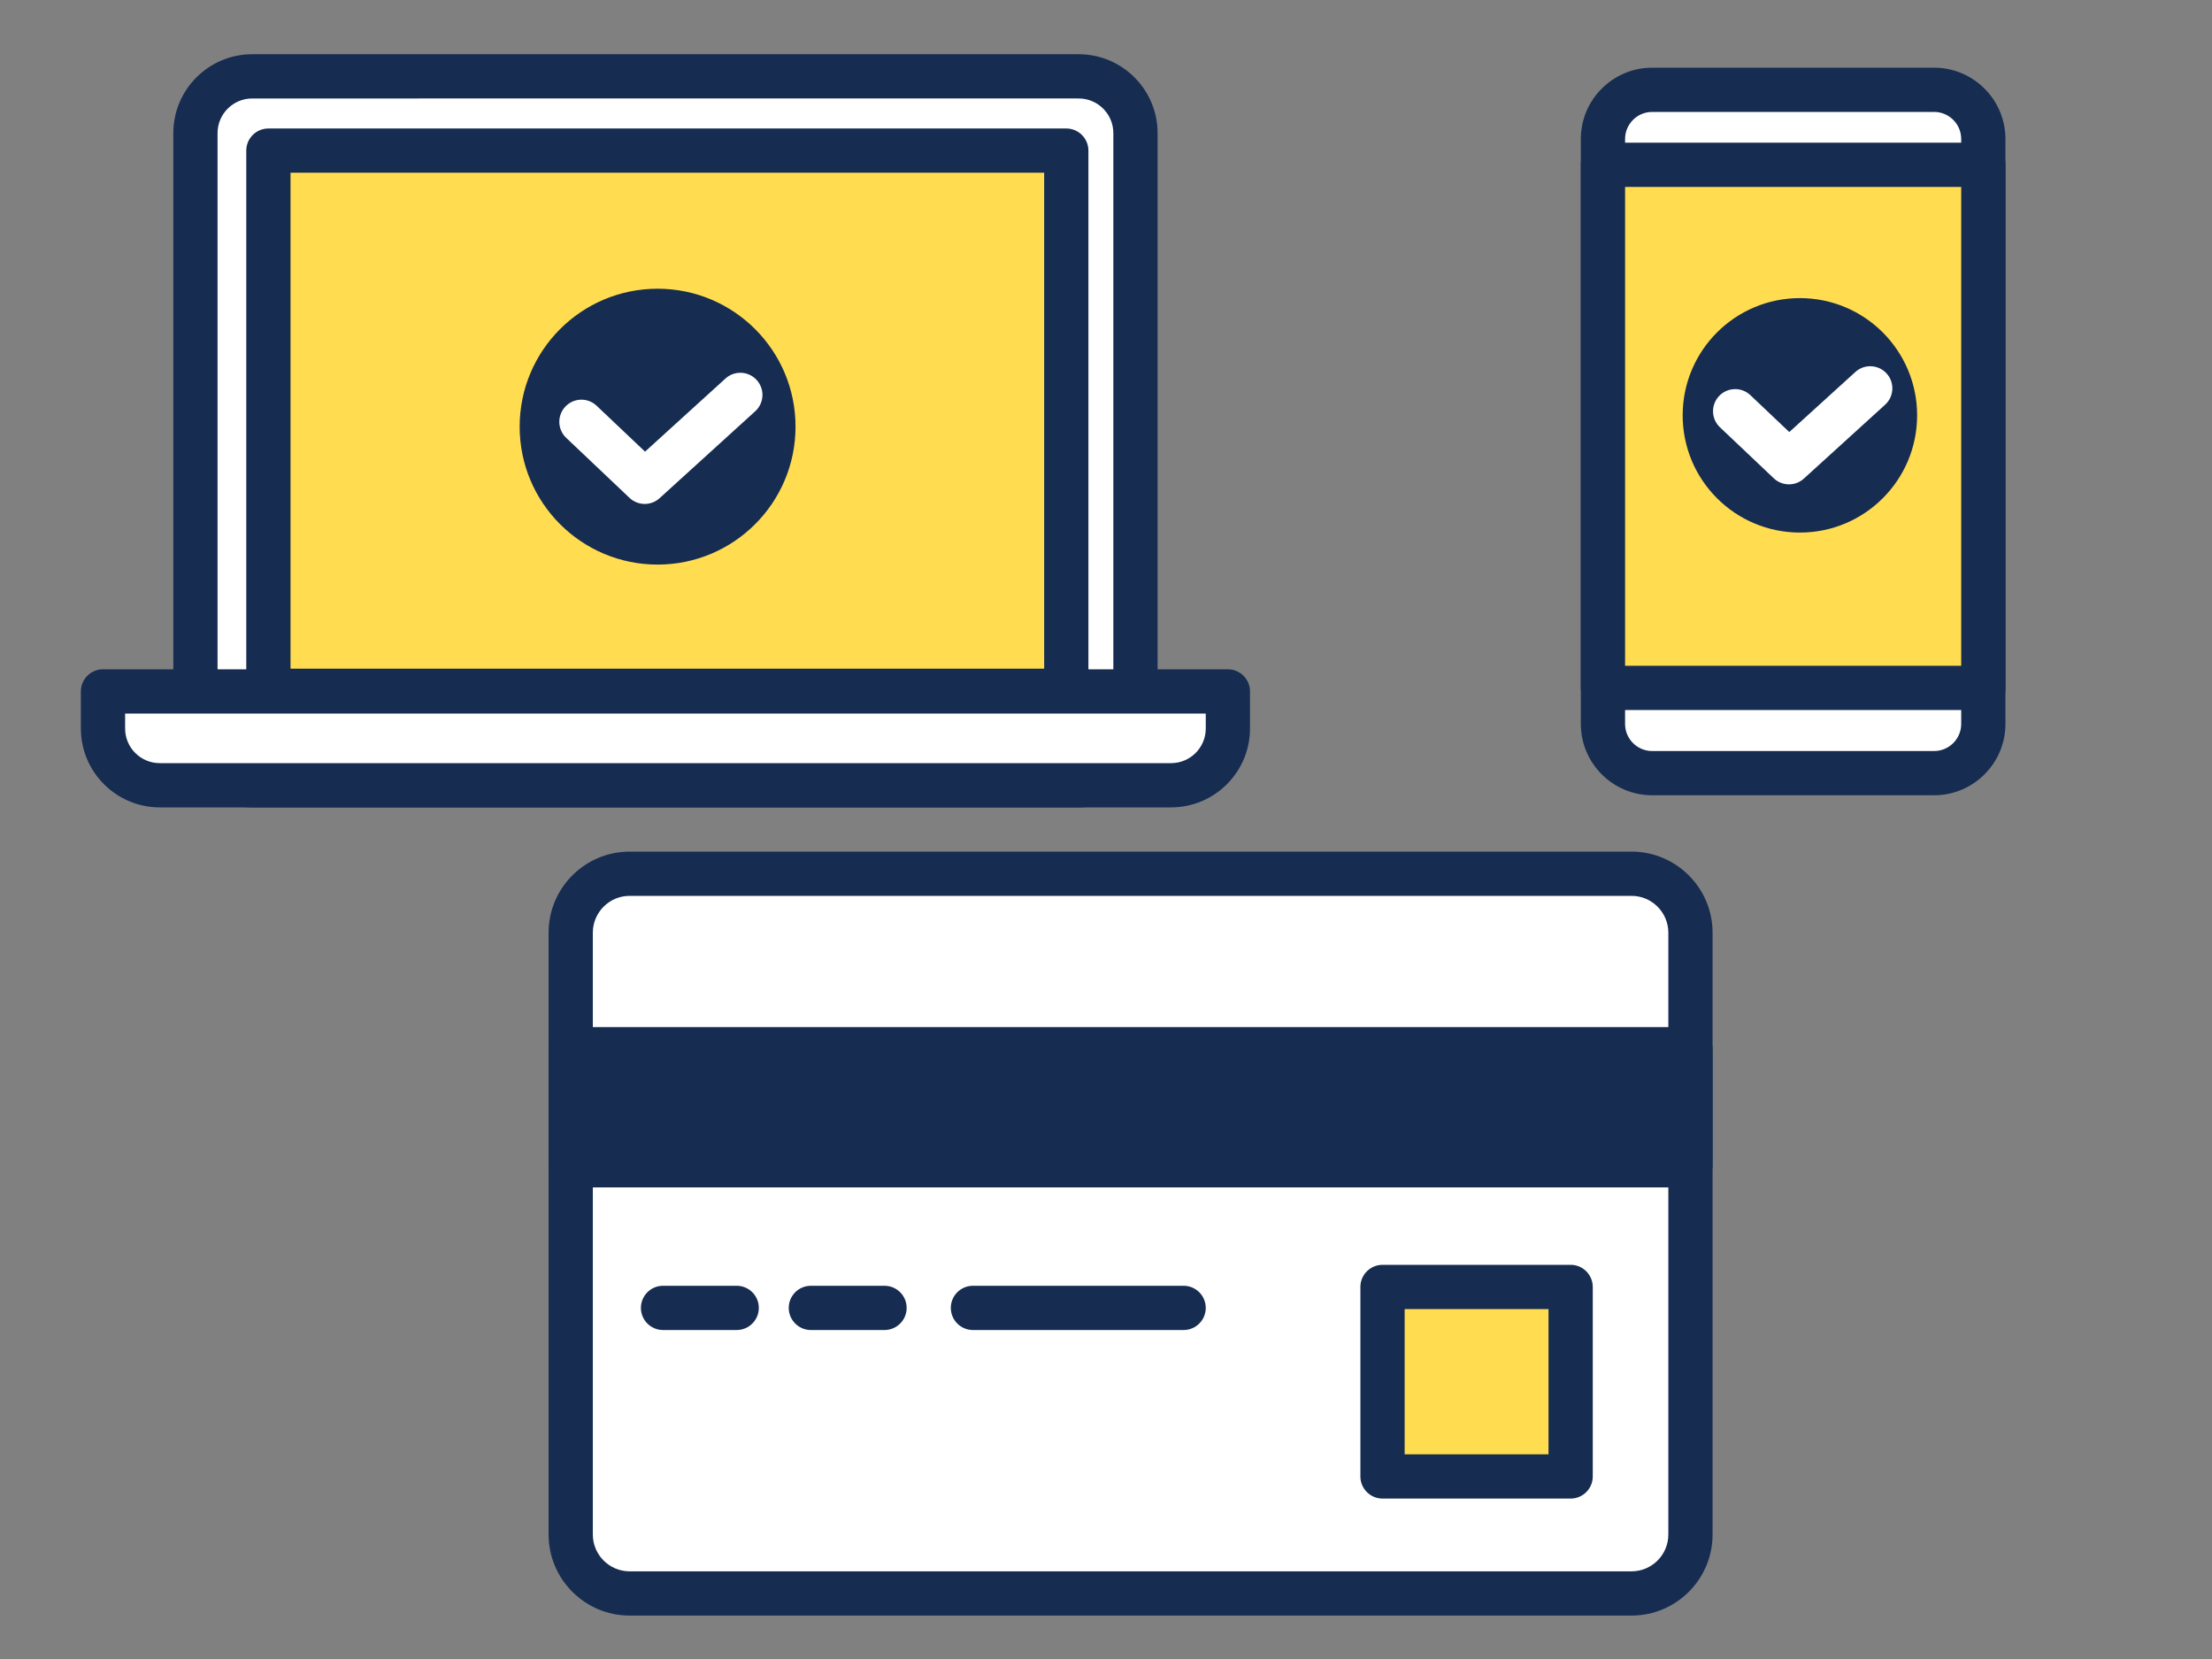
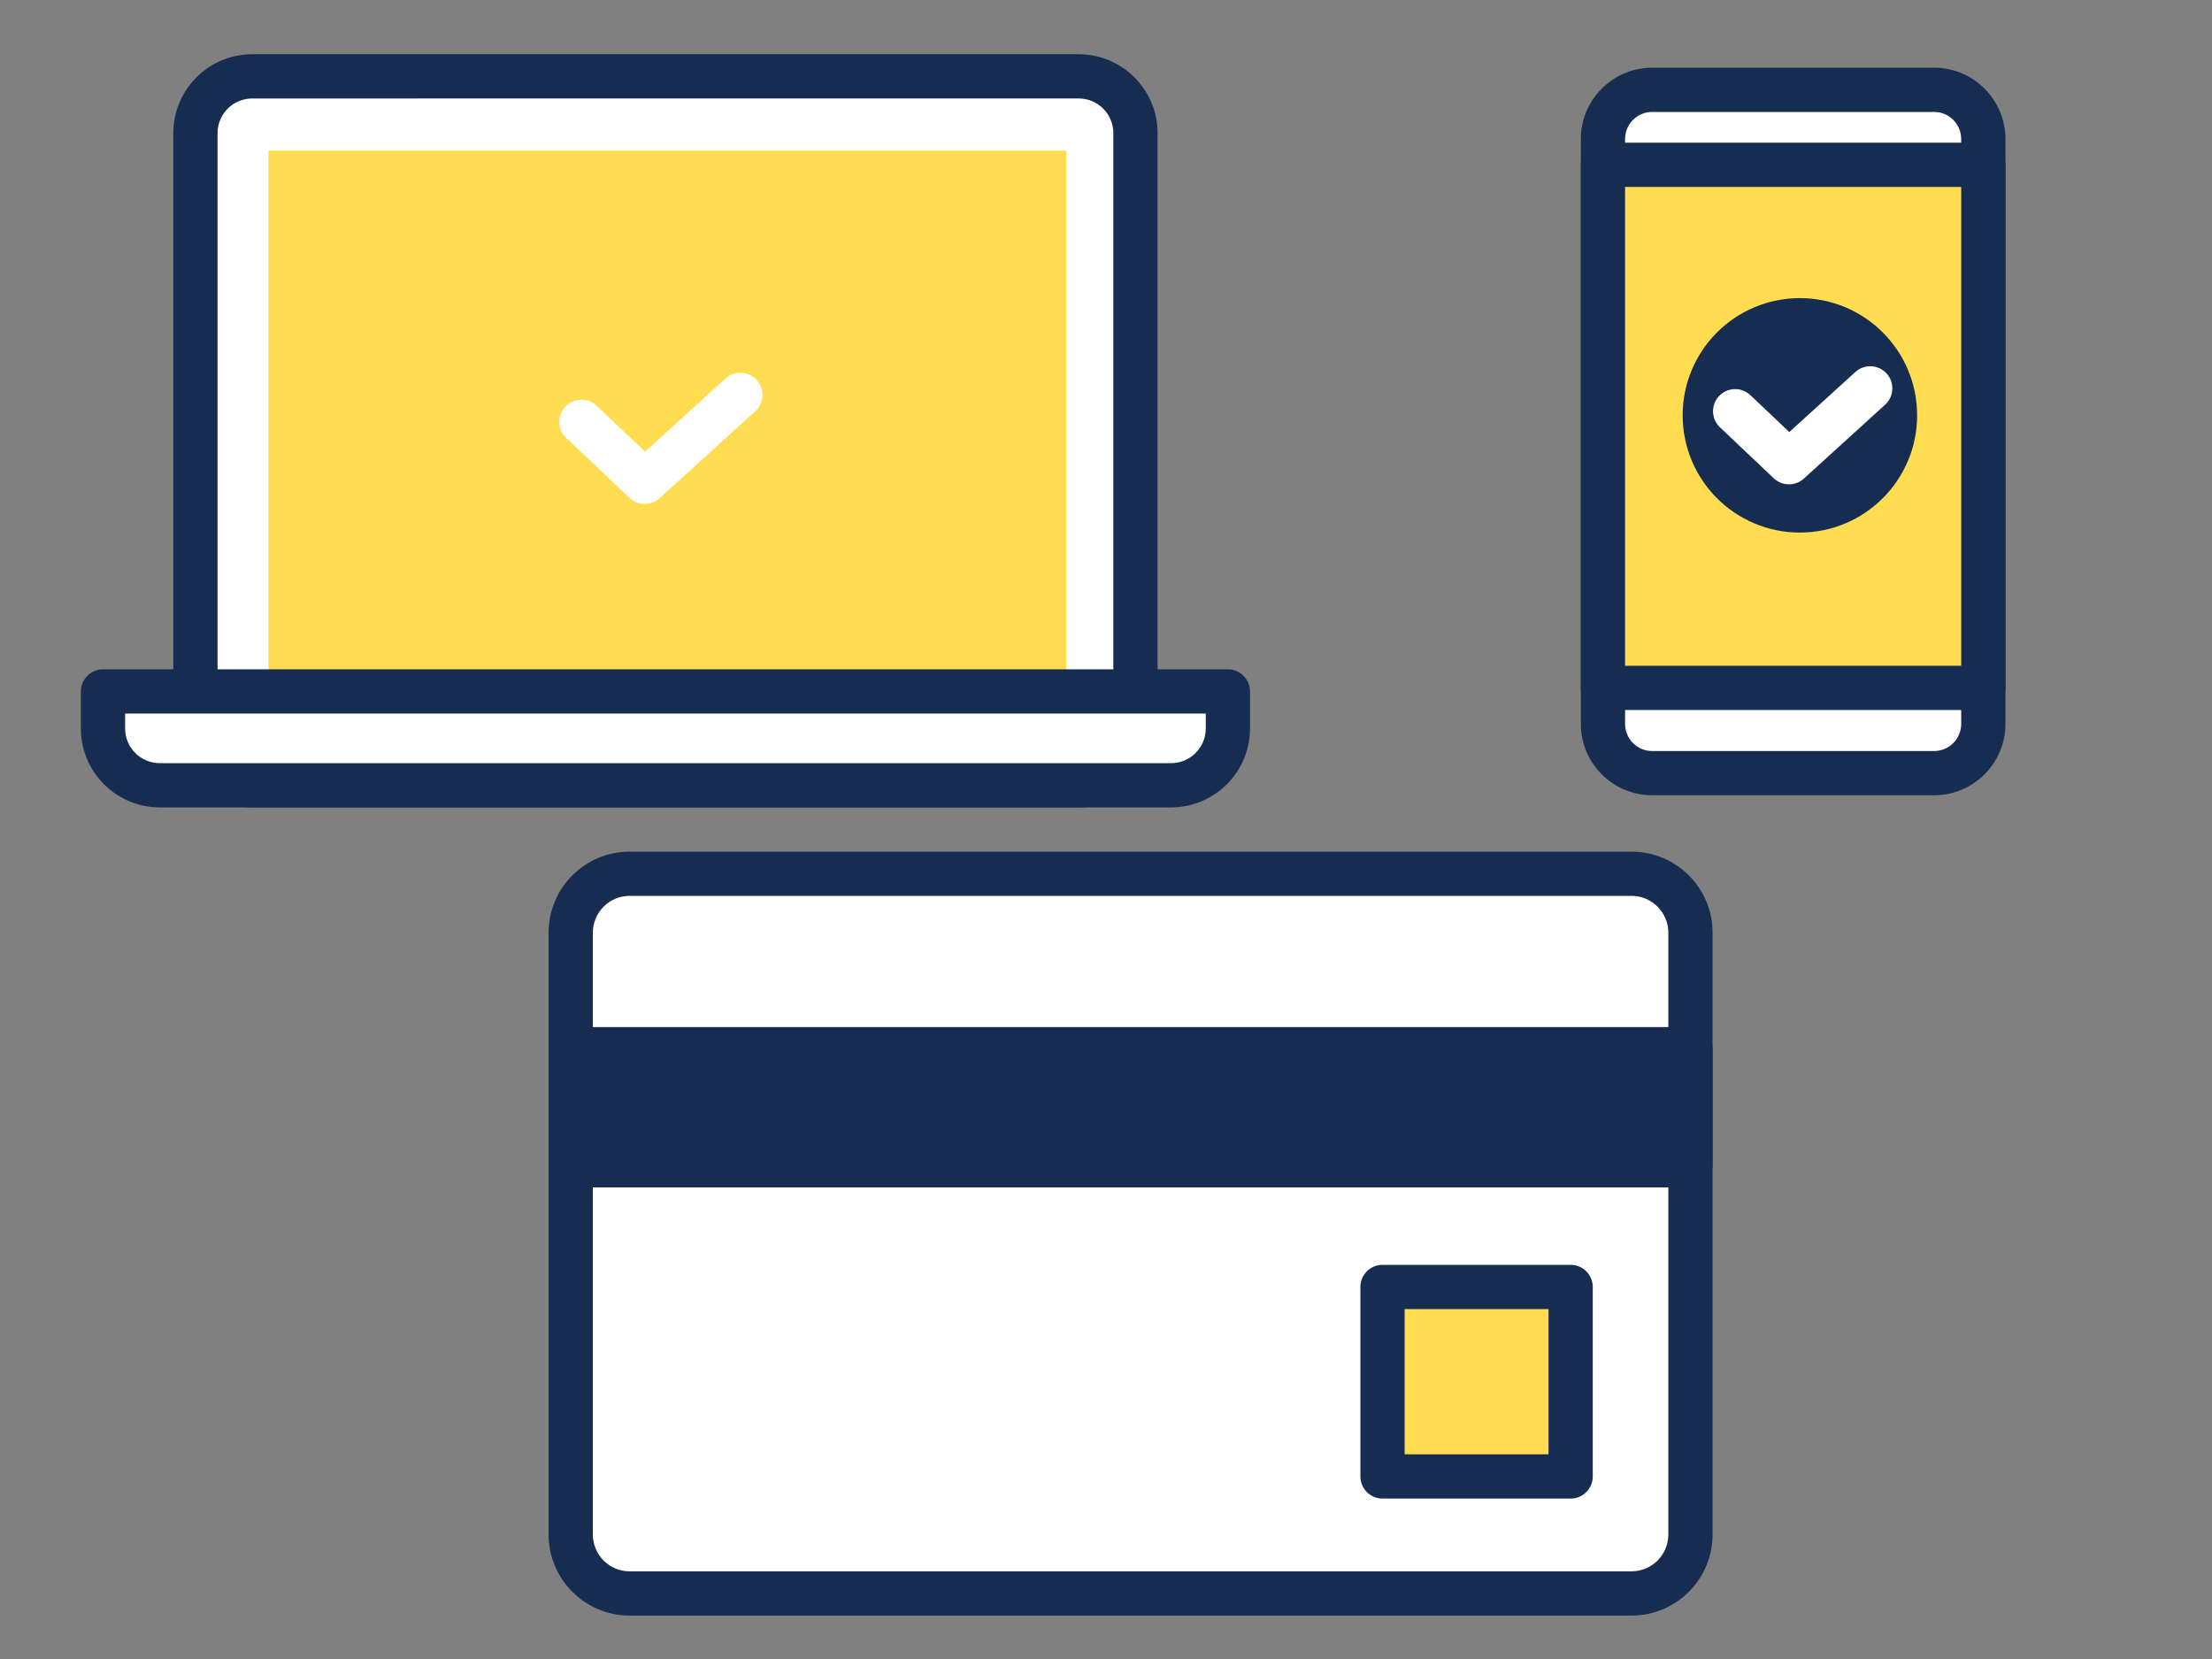
<svg xmlns="http://www.w3.org/2000/svg" id="_レイヤー_1" data-name="レイヤー 1" width="200" height="150" viewBox="0 0 200 150">
  <rect x="0" y="0" width="200" height="150" fill="#808080" stroke="none" />
  <defs>
    <style>
      .cls-1 {
        fill: #fff;
      }

      .cls-2 {
        fill: #162c51;
      }

      .cls-3 {
        fill: #ffdc50;
      }
    </style>
  </defs>
  <g>
    <g>
      <rect class="cls-1" x="17.67" y="6.904" width="84.994" height="64.096" rx="5.133" ry="5.133" />
      <path class="cls-2" d="M97.53,73H22.803c-3.933,0-7.133-3.2-7.133-7.133V12.037c0-3.933,3.2-7.133,7.133-7.133h74.728c3.933,0,7.133,3.2,7.133,7.133v53.83c0,3.933-3.2,7.133-7.133,7.133ZM22.803,8.904c-1.728,0-3.133,1.405-3.133,3.133v53.83c0,1.728,1.405,3.133,3.133,3.133h74.728c1.728,0,3.133-1.405,3.133-3.133V12.037c0-1.728-1.405-3.133-3.133-3.133H22.803Z" />
    </g>
    <g>
      <rect class="cls-3" x="24.267" y="13.618" width="72.142" height="48.839" />
-       <path class="cls-2" d="M96.409,64.457H24.267c-1.104,0-2-.896-2-2V13.618c0-1.104.896-2,2-2h72.143c1.104,0,2,.896,2,2v48.839c0,1.104-.896,2-2,2ZM26.267,60.457h68.143V15.618H26.267v44.839Z" />
    </g>
    <g>
      <path class="cls-1" d="M9.312,62.517h101.708v3.35c0,2.833-2.3,5.133-5.133,5.133H14.445c-2.833,0-5.133-2.3-5.133-5.133v-3.35h0Z" />
      <path class="cls-2" d="M105.888,73H14.445c-3.933,0-7.133-3.2-7.133-7.133v-3.351c0-1.104.896-2,2-2h101.708c1.104,0,2,.896,2,2v3.351c0,3.933-3.2,7.133-7.133,7.133ZM11.312,64.517v1.351c0,1.728,1.405,3.133,3.133,3.133h91.442c1.728,0,3.133-1.405,3.133-3.133v-1.351H11.312Z" />
    </g>
  </g>
  <g>
    <g>
      <rect class="cls-1" x="51.601" y="79" width="101.243" height="65.074" rx="5.329" ry="5.329" />
      <path class="cls-2" d="M147.516,146.074H56.93c-4.041,0-7.328-3.288-7.328-7.329v-54.416c0-4.041,3.287-7.329,7.328-7.329h90.586c4.041,0,7.328,3.288,7.328,7.329v54.416c0,4.041-3.287,7.329-7.328,7.329ZM56.93,81c-1.835,0-3.328,1.493-3.328,3.329v54.416c0,1.836,1.493,3.329,3.328,3.329h90.586c1.835,0,3.328-1.493,3.328-3.329v-54.416c0-1.836-1.493-3.329-3.328-3.329H56.93Z" />
    </g>
    <g>
      <rect class="cls-2" x="51.601" y="94.865" width="101.243" height="10.495" />
      <path class="cls-2" d="M152.844,107.359H51.602c-1.104,0-2-.896-2-2v-10.495c0-1.104.896-2,2-2h101.242c1.104,0,2,.896,2,2v10.495c0,1.104-.896,2-2,2ZM53.602,103.359h97.242v-6.495H53.602v6.495Z" />
    </g>
-     <path class="cls-2" d="M66.609,120.255h-6.661c-1.104,0-2-.896-2-2s.896-2,2-2h6.661c1.104,0,2,.896,2,2s-.896,2-2,2Z" />
-     <path class="cls-2" d="M79.976,120.255h-6.661c-1.104,0-2-.896-2-2s.896-2,2-2h6.661c1.104,0,2,.896,2,2s-.896,2-2,2Z" />
-     <path class="cls-2" d="M107.019,120.255h-19.05c-1.104,0-2-.896-2-2s.896-2,2-2h19.05c1.104,0,2,.896,2,2s-.896,2-2,2Z" />
    <g>
      <rect class="cls-3" x="125.002" y="116.36" width="17.009" height="17.135" />
      <path class="cls-2" d="M142.011,135.495h-17.009c-1.104,0-2-.896-2-2v-17.135c0-1.104.896-2,2-2h17.009c1.104,0,2,.896,2,2v17.135c0,1.104-.896,2-2,2ZM127.002,131.495h13.009v-13.135h-13.009v13.135Z" />
    </g>
  </g>
  <g>
-     <circle class="cls-2" cx="59.457" cy="38.576" r="12.471" />
    <path class="cls-1" d="M58.294,45.564c-.495,0-.99-.184-1.376-.549l-5.724-5.426c-.802-.76-.835-2.025-.075-2.827.759-.803,2.026-.836,2.827-.075l4.376,4.148,7.271-6.61c.819-.744,2.083-.682,2.825.134.743.817.684,2.083-.134,2.825l-8.646,7.859c-.382.348-.864.521-1.346.521Z" />
  </g>
  <g>
    <g>
      <g>
        <rect class="cls-1" x="144.932" y="8.12" width="34.392" height="61.785" rx="4.452" ry="4.452" />
        <path class="cls-2" d="M174.872,71.905h-25.488c-3.558,0-6.452-2.895-6.452-6.452V12.572c0-3.558,2.895-6.452,6.452-6.452h25.488c3.558,0,6.452,2.895,6.452,6.452v52.881c0,3.558-2.895,6.452-6.452,6.452ZM149.384,10.12c-1.353,0-2.452,1.1-2.452,2.452v52.881c0,1.353,1.1,2.452,2.452,2.452h25.488c1.353,0,2.452-1.1,2.452-2.452V12.572c0-1.353-1.1-2.452-2.452-2.452h-25.488Z" />
      </g>
      <g>
        <rect class="cls-3" x="144.932" y="14.903" width="34.392" height="47.297" />
        <path class="cls-2" d="M179.324,64.199h-34.393c-1.104,0-2-.896-2-2V14.903c0-1.104.896-2,2-2h34.393c1.104,0,2,.896,2,2v47.296c0,1.104-.896,2-2,2ZM146.932,60.199h30.393V16.903h-30.393v43.296Z" />
      </g>
    </g>
    <g>
      <circle class="cls-2" cx="162.739" cy="37.553" r="10.599" />
      <path class="cls-1" d="M161.751,43.792c-.495,0-.99-.183-1.376-.548l-4.865-4.61c-.802-.76-.836-2.026-.076-2.828.761-.802,2.027-.835,2.828-.076l3.518,3.334,5.973-5.43c.819-.744,2.083-.683,2.825.134.743.817.684,2.083-.134,2.825l-7.347,6.679c-.382.348-.864.521-1.346.521Z" />
    </g>
  </g>
</svg>